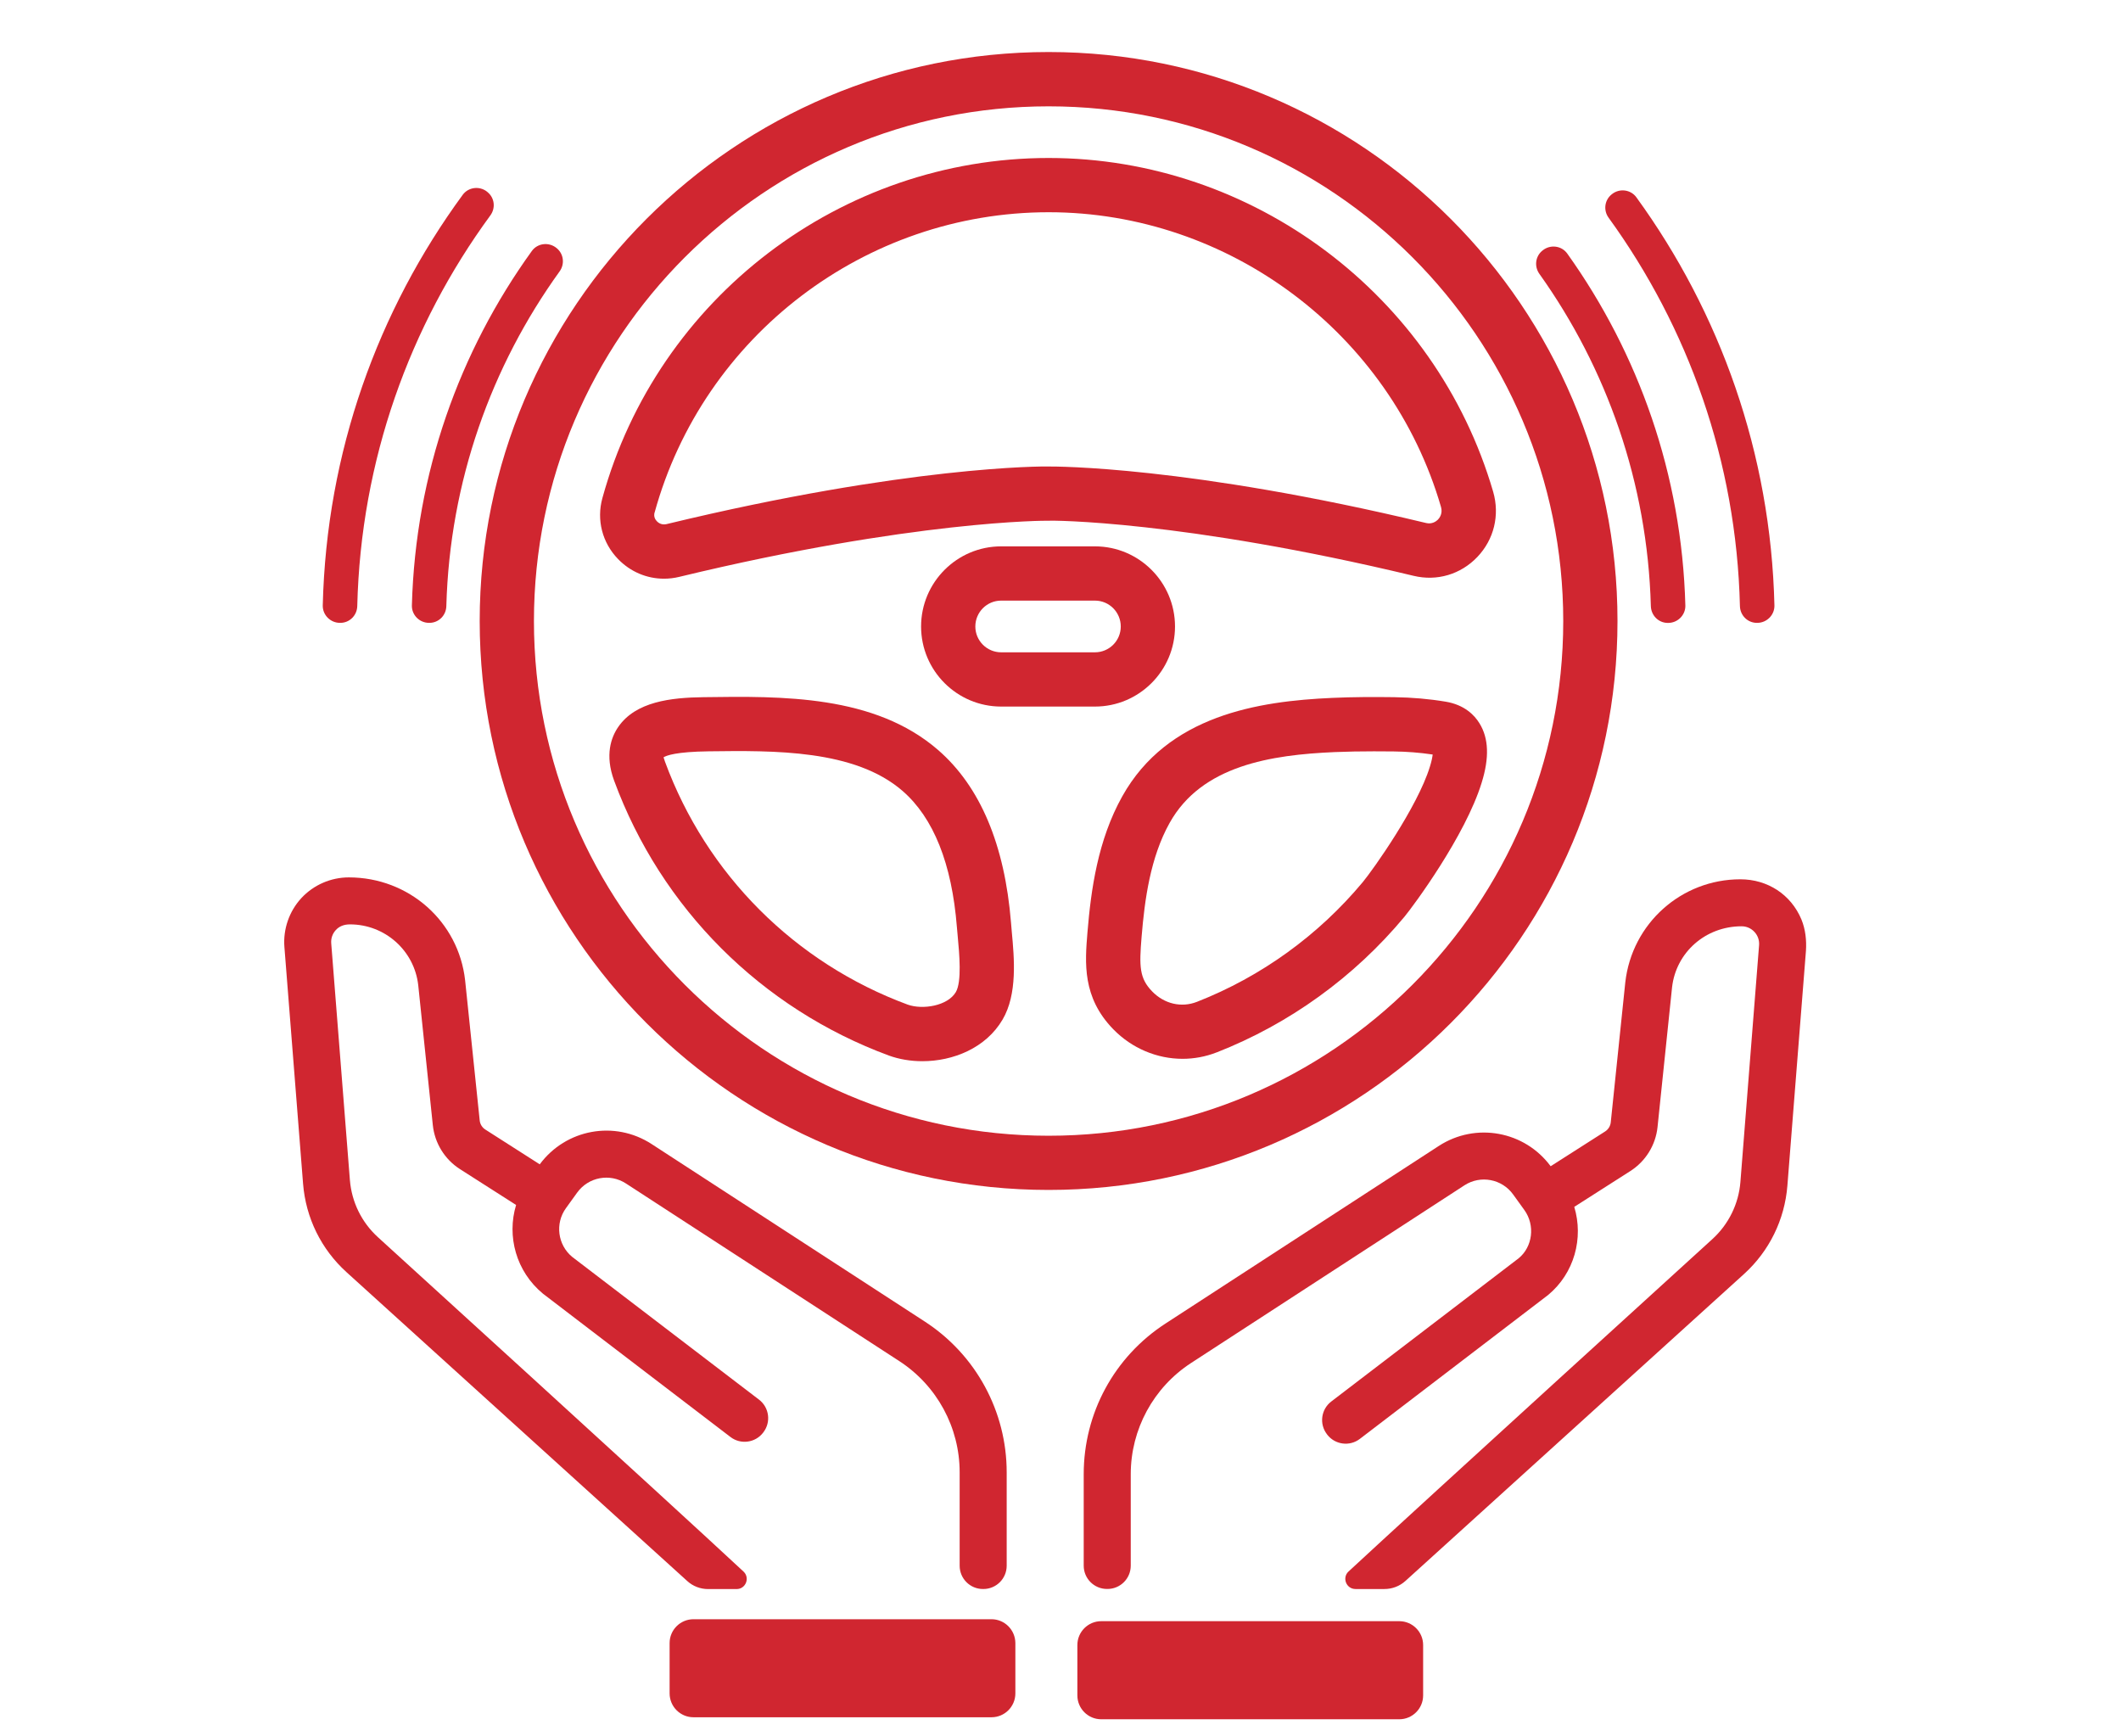
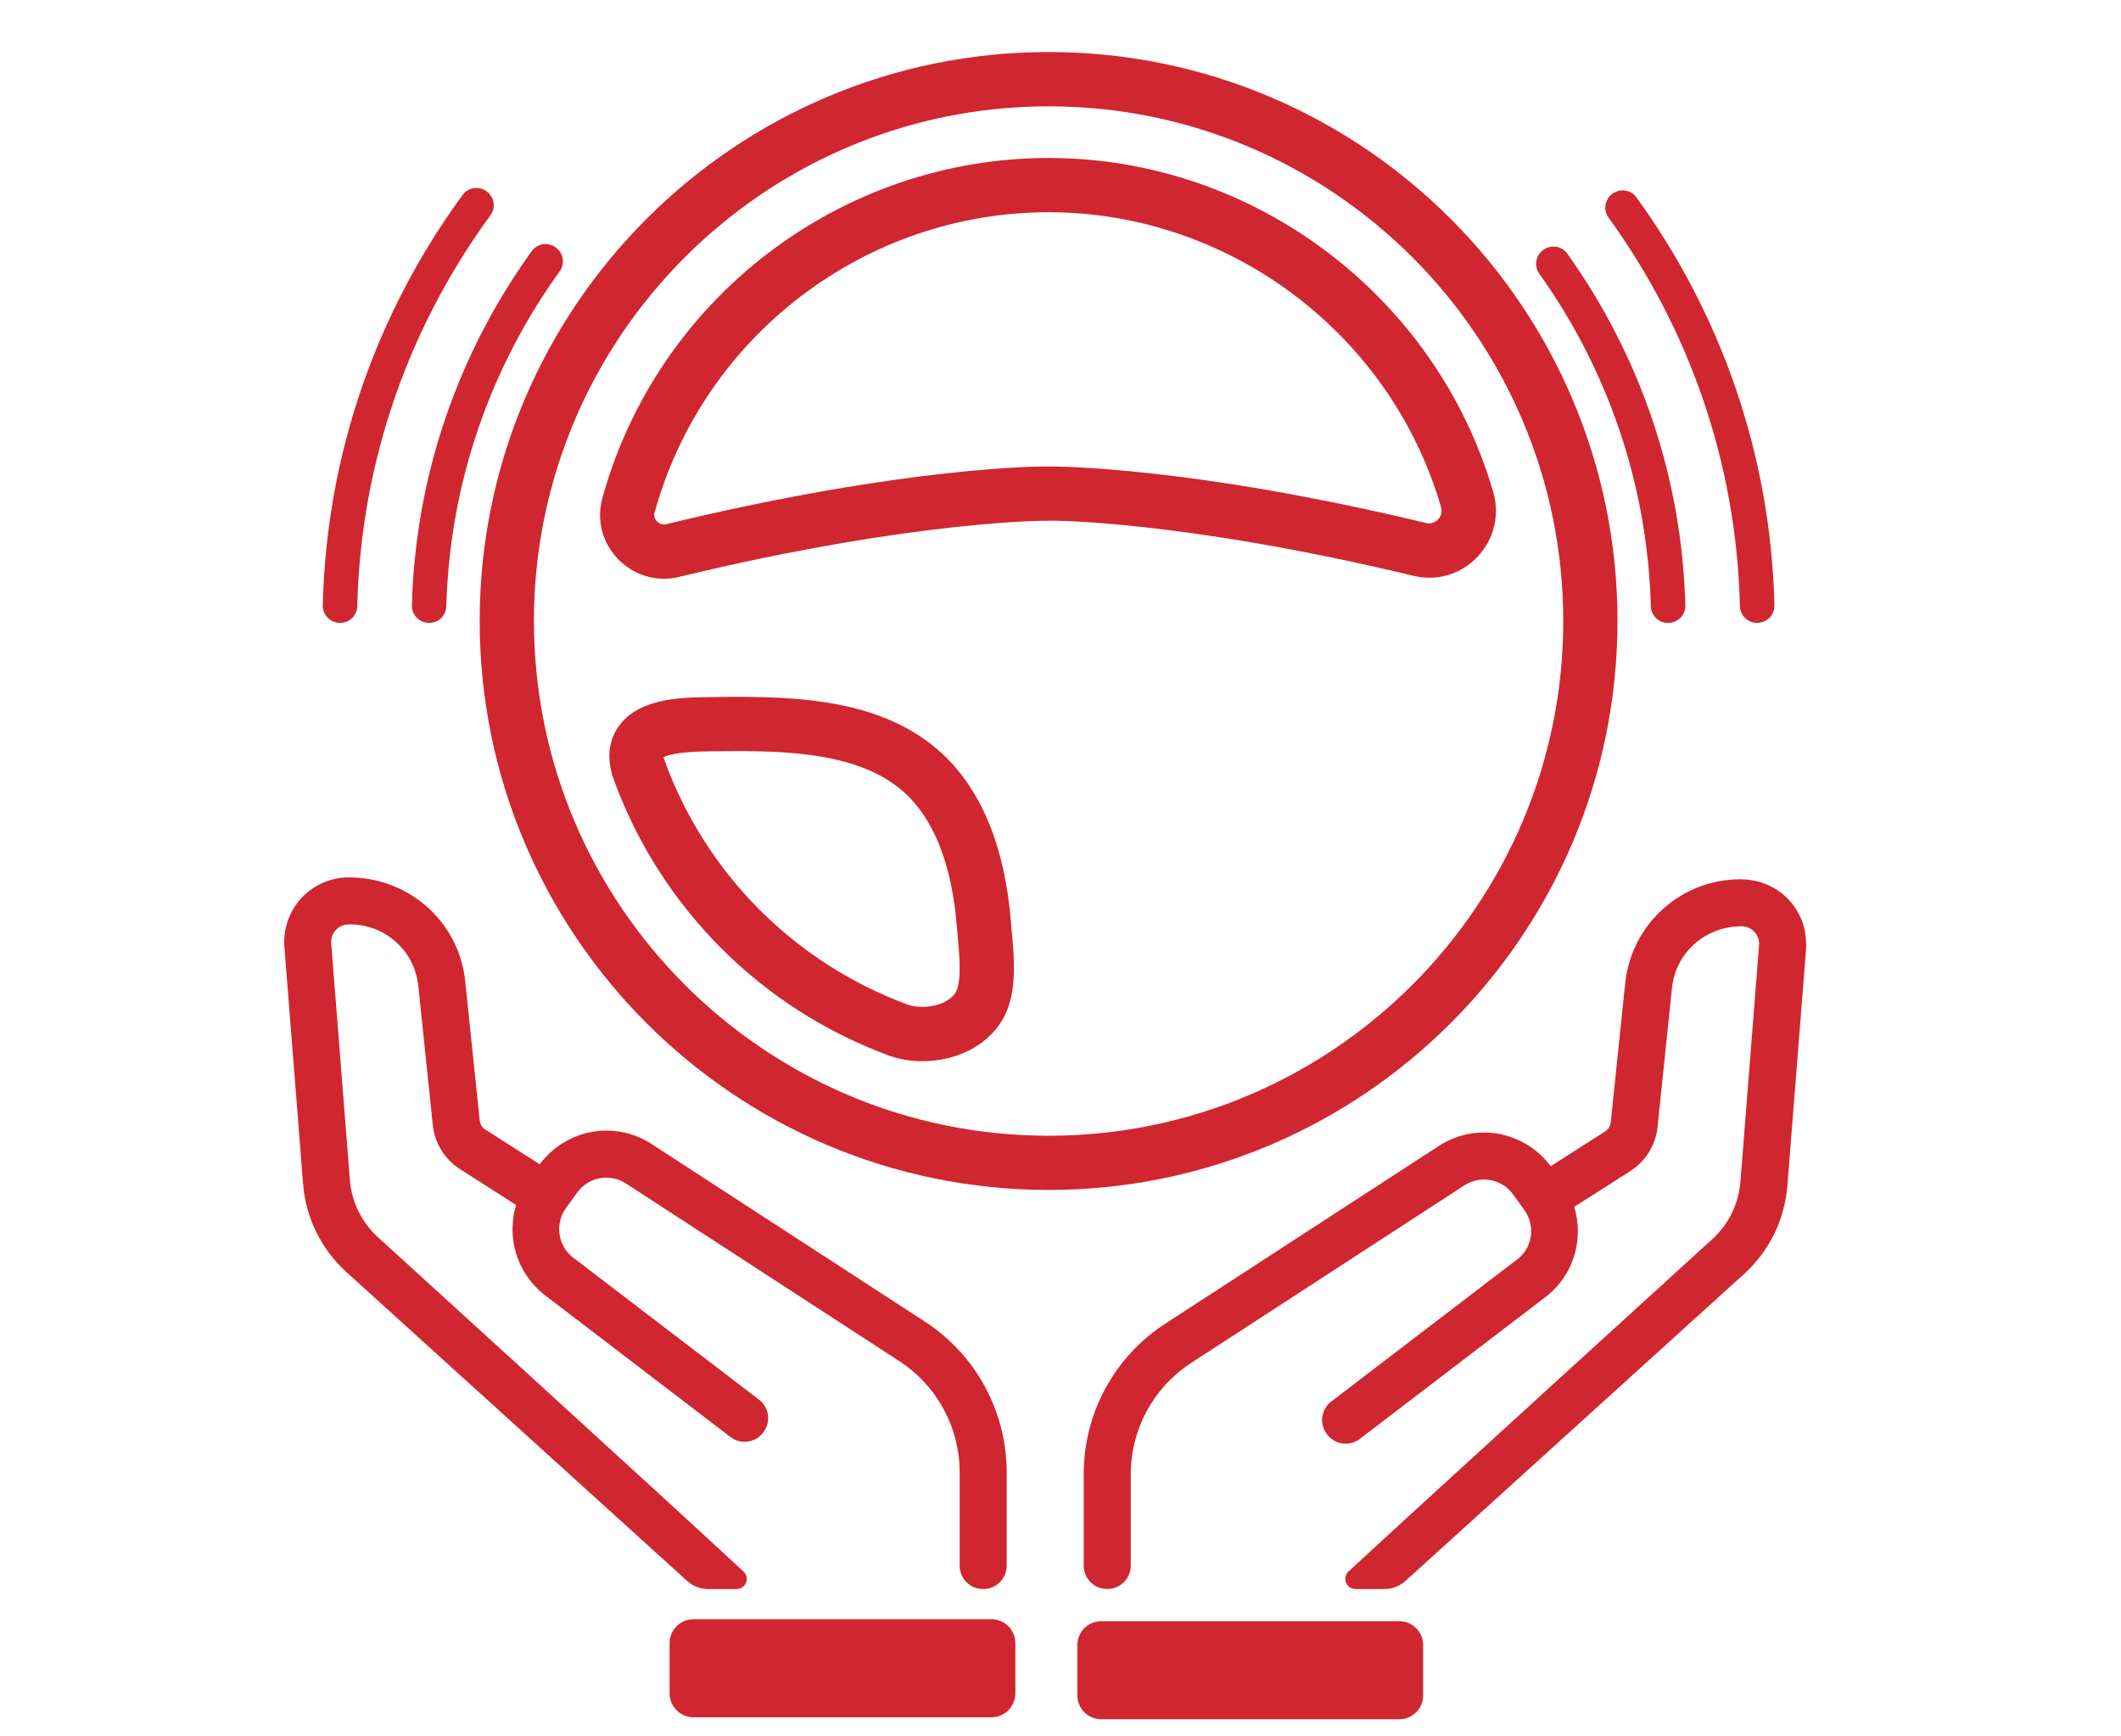
<svg xmlns="http://www.w3.org/2000/svg" version="1.1" id="Layer_1" x="0px" y="0px" viewBox="0 0 39.1 32" style="enable-background:new 0 0 39.1 32;" xml:space="preserve" fill="#d02630">
  <g>
    <path d="M30.433,11.173c0.005,0.171,0.141,0.309,0.312,0.309h0.007c0.176,0,0.322-0.145,0.317-0.322   c-0.065-2.413-0.863-4.646-2.177-6.486c-0.105-0.147-0.314-0.172-0.454-0.058l-0.005,0.004   c-0.13,0.105-0.152,0.292-0.055,0.428C29.618,6.786,30.37,8.895,30.433,11.173z" />
    <path d="M32.075,11.172c0.004,0.171,0.141,0.309,0.312,0.309h0.007c0.176,0,0.321-0.145,0.317-0.321   c-0.067-2.805-1.002-5.398-2.545-7.523c-0.105-0.145-0.314-0.17-0.453-0.056L29.708,3.585   c-0.13,0.106-0.152,0.293-0.054,0.428C31.121,6.036,32.011,8.503,32.075,11.172z" />
    <path d="M6.267,11.481h0.007c0.171,0,0.308-0.138,0.312-0.309c0.065-2.688,0.967-5.172,2.454-7.202   c0.099-0.136,0.078-0.323-0.053-0.429L8.982,3.536c-0.139-0.113-0.346-0.089-0.452,0.055   C6.966,5.725,6.018,8.335,5.95,11.16C5.946,11.336,6.091,11.481,6.267,11.481z" />
    <path d="M7.909,11.481h0.007c0.171,0,0.308-0.137,0.312-0.309c0.063-2.298,0.829-4.422,2.088-6.169   c0.098-0.136,0.076-0.323-0.054-0.429l-0.005-0.004c-0.14-0.113-0.348-0.089-0.453,0.057   c-1.334,1.849-2.145,4.098-2.211,6.532C7.588,11.336,7.733,11.481,7.909,11.481z" />
    <path d="M13.052,29.291h0.527c0.169,0,0.251-0.207,0.127-0.323c-1.41-1.313-6.737-6.161-6.737-6.161   c-0.302-0.274-0.486-0.649-0.519-1.056l-0.344-4.363c-0.007-0.091,0.023-0.178,0.085-0.245   c0.062-0.067,0.146-0.104,0.261-0.104c0.645,0,1.186,0.483,1.258,1.12l0.269,2.581   c0.035,0.332,0.219,0.63,0.5,0.81l1.035,0.661c-0.174,0.576-0.001,1.225,0.495,1.635l3.457,2.642   c0.188,0.144,0.458,0.108,0.602-0.08l0.005-0.007c0.144-0.188,0.108-0.458-0.081-0.602   l-3.444-2.631c-0.268-0.222-0.319-0.616-0.115-0.898l0.207-0.287   c0.207-0.287,0.602-0.361,0.899-0.168l5.039,3.274c0.694,0.451,1.113,1.222,1.113,2.05v1.722   c0,0.237,0.192,0.429,0.429,0.429h0.009c0.237,0,0.429-0.192,0.429-0.429v-1.722   c0-1.121-0.567-2.166-1.507-2.777l-5.039-3.274c-0.681-0.442-1.58-0.276-2.062,0.374l-1.003-0.641   c-0.059-0.037-0.097-0.1-0.104-0.169l-0.269-2.585c-0.122-1.08-1.034-1.894-2.144-1.894   c-0.331,0-0.65,0.139-0.875,0.382c-0.224,0.243-0.338,0.572-0.312,0.902l0.344,4.363   c0.05,0.628,0.334,1.207,0.801,1.63l6.28,5.692C12.771,29.237,12.909,29.291,13.052,29.291z" />
    <path d="M18.278,29.847h-5.494c-0.243,0-0.44,0.197-0.44,0.44v0.927   c0,0.243,0.197,0.44,0.44,0.44h5.494c0.243,0,0.44-0.197,0.44-0.44v-0.927   C18.717,30.044,18.52,29.847,18.278,29.847z" />
    <path d="M25.795,29.883h-5.494c-0.243,0-0.44,0.197-0.44,0.44v0.928   c0,0.243,0.197,0.44,0.44,0.44h5.494c0.243,0,0.44-0.197,0.44-0.44v-0.928   C26.235,30.08,26.038,29.883,25.795,29.883z" />
    <path d="M18.638,17.01c-0.116-1.44-0.568-2.512-1.345-3.186c-1.171-1.015-2.87-0.994-4.327-0.973   c-0.595,0.008-1.247,0.08-1.569,0.549c-0.131,0.19-0.25,0.516-0.076,0.989   c0.866,2.352,2.712,4.199,5.066,5.068c0.188,0.068,0.399,0.104,0.616,0.104   c0.566,0,1.17-0.241,1.479-0.767c0.277-0.471,0.215-1.133,0.17-1.617L18.638,17.01z M17.62,18.288   c-0.15,0.253-0.608,0.329-0.887,0.23c-2.078-0.768-3.708-2.398-4.473-4.475   c-0.016-0.043-0.022-0.073-0.028-0.083c0.054-0.035,0.234-0.103,0.834-0.111   c1.198-0.015,2.688-0.036,3.571,0.729c0.572,0.496,0.91,1.34,1.003,2.51l0.016,0.179   C17.685,17.578,17.733,18.095,17.62,18.288z" />
    <path d="M29.818,11.447c0-5.783-4.704-10.488-10.487-10.488S8.843,5.664,8.843,11.447   c0,5.783,4.705,10.487,10.488,10.487S29.818,17.23,29.818,11.447z M19.331,20.935   c-5.231,0-9.488-4.256-9.488-9.487s4.256-9.488,9.488-9.488s9.487,4.256,9.487,9.488   S24.562,20.935,19.331,20.935z" />
-     <path d="M26.651,12.934c-0.305-0.051-0.615-0.078-0.95-0.083c-0.383-0.005-0.761-0.004-1.139,0.013   c-1.365,0.06-3.039,0.32-3.874,1.816c-0.45,0.805-0.576,1.719-0.641,2.506   c-0.046,0.562-0.098,1.197,0.476,1.786c0.345,0.354,0.808,0.545,1.277,0.545   c0.212,0,0.426-0.039,0.63-0.119h0.001c1.338-0.524,2.534-1.388,3.46-2.5   c0.163-0.197,1.121-1.489,1.423-2.47c0.144-0.461,0.13-0.82-0.04-1.095   C27.182,13.183,26.999,12.992,26.651,12.934z M26.359,14.134c-0.23,0.748-1.049,1.899-1.236,2.125   c-0.817,0.981-1.874,1.744-3.056,2.207c-0.29,0.114-0.604,0.038-0.827-0.191   c-0.235-0.242-0.241-0.456-0.195-1.007c0.056-0.681,0.16-1.462,0.517-2.1   c0.591-1.059,1.87-1.254,3.044-1.305c0.241-0.01,0.481-0.014,0.722-0.014   c0.12,0,0.24,0.001,0.359,0.002c0.245,0.003,0.483,0.021,0.724,0.057   C26.405,13.957,26.392,14.03,26.359,14.134z" />
-     <path d="M21.661,11.548c0-0.814-0.662-1.477-1.476-1.477h-1.729c-0.814,0-1.476,0.663-1.476,1.477   s0.662,1.476,1.476,1.476h1.729C20.999,13.024,21.661,12.362,21.661,11.548z M17.98,11.548   c0-0.263,0.213-0.477,0.476-0.477h1.729c0.263,0,0.476,0.214,0.476,0.477s-0.213,0.476-0.476,0.476   h-1.729C18.193,12.024,17.98,11.81,17.98,11.548z" />
    <path d="M12.24,10.667c0.094,0,0.189-0.011,0.283-0.034c4.311-1.042,6.78-1.038,6.813-1.034   c0.024-0.008,2.461-0.009,6.723,1.015c0.431,0.104,0.868-0.026,1.174-0.346   c0.309-0.323,0.418-0.773,0.293-1.204c-1.056-3.622-4.425-6.152-8.194-6.152   c-3.826,0-7.209,2.578-8.227,6.269c-0.111,0.402-0.003,0.823,0.289,1.124   C11.621,10.54,11.924,10.667,12.24,10.667z M12.068,9.446c0.898-3.258,3.885-5.534,7.263-5.534   c3.327,0,6.302,2.233,7.233,5.431c0.036,0.122-0.027,0.205-0.056,0.235   c-0.034,0.034-0.111,0.088-0.216,0.063c-4.394-1.055-6.856-1.042-6.957-1.042   c-0.106-0.004-2.607-0.012-7.048,1.062c-0.094,0.022-0.155-0.029-0.177-0.052   c-0.031-0.032-0.064-0.087-0.043-0.163V9.446z" />
    <path d="M33.209,16.949c-0.192-0.46-0.623-0.741-1.126-0.741c-1.087,0-1.998,0.814-2.121,1.898   l-0.268,2.581c-0.007,0.069-0.045,0.131-0.104,0.169l-1.004,0.641   c-0.481-0.65-1.382-0.815-2.062-0.374l-5.039,3.274c-0.944,0.613-1.507,1.651-1.507,2.777v1.686   c0,0.237,0.192,0.429,0.429,0.429h0.009c0.237,0,0.429-0.192,0.429-0.429v-1.686   c0-0.828,0.419-1.599,1.112-2.05l5.039-3.275c0.297-0.193,0.692-0.118,0.898,0.168l0.207,0.287   c0.203,0.282,0.152,0.677-0.103,0.888l-3.457,2.642c-0.188,0.144-0.224,0.414-0.08,0.602   l0.005,0.007c0.144,0.188,0.414,0.224,0.602,0.08l3.47-2.652c0.486-0.402,0.657-1.049,0.483-1.625   l1.035-0.661c0.281-0.18,0.465-0.478,0.5-0.809l0.268-2.578   c0.073-0.641,0.614-1.124,1.282-1.124c0.091,0,0.175,0.037,0.237,0.104   c0.062,0.067,0.092,0.154,0.085,0.245l-0.344,4.363c-0.032,0.405-0.218,0.783-0.519,1.056   c0,0-5.295,4.817-6.705,6.125c-0.124,0.115-0.042,0.323,0.128,0.323h0.535   c0.143,0,0.28-0.053,0.386-0.149l6.24-5.656c0.467-0.423,0.751-1.002,0.801-1.63l0.342-4.327   C33.305,17.332,33.284,17.132,33.209,16.949z" />
  </g>
</svg>